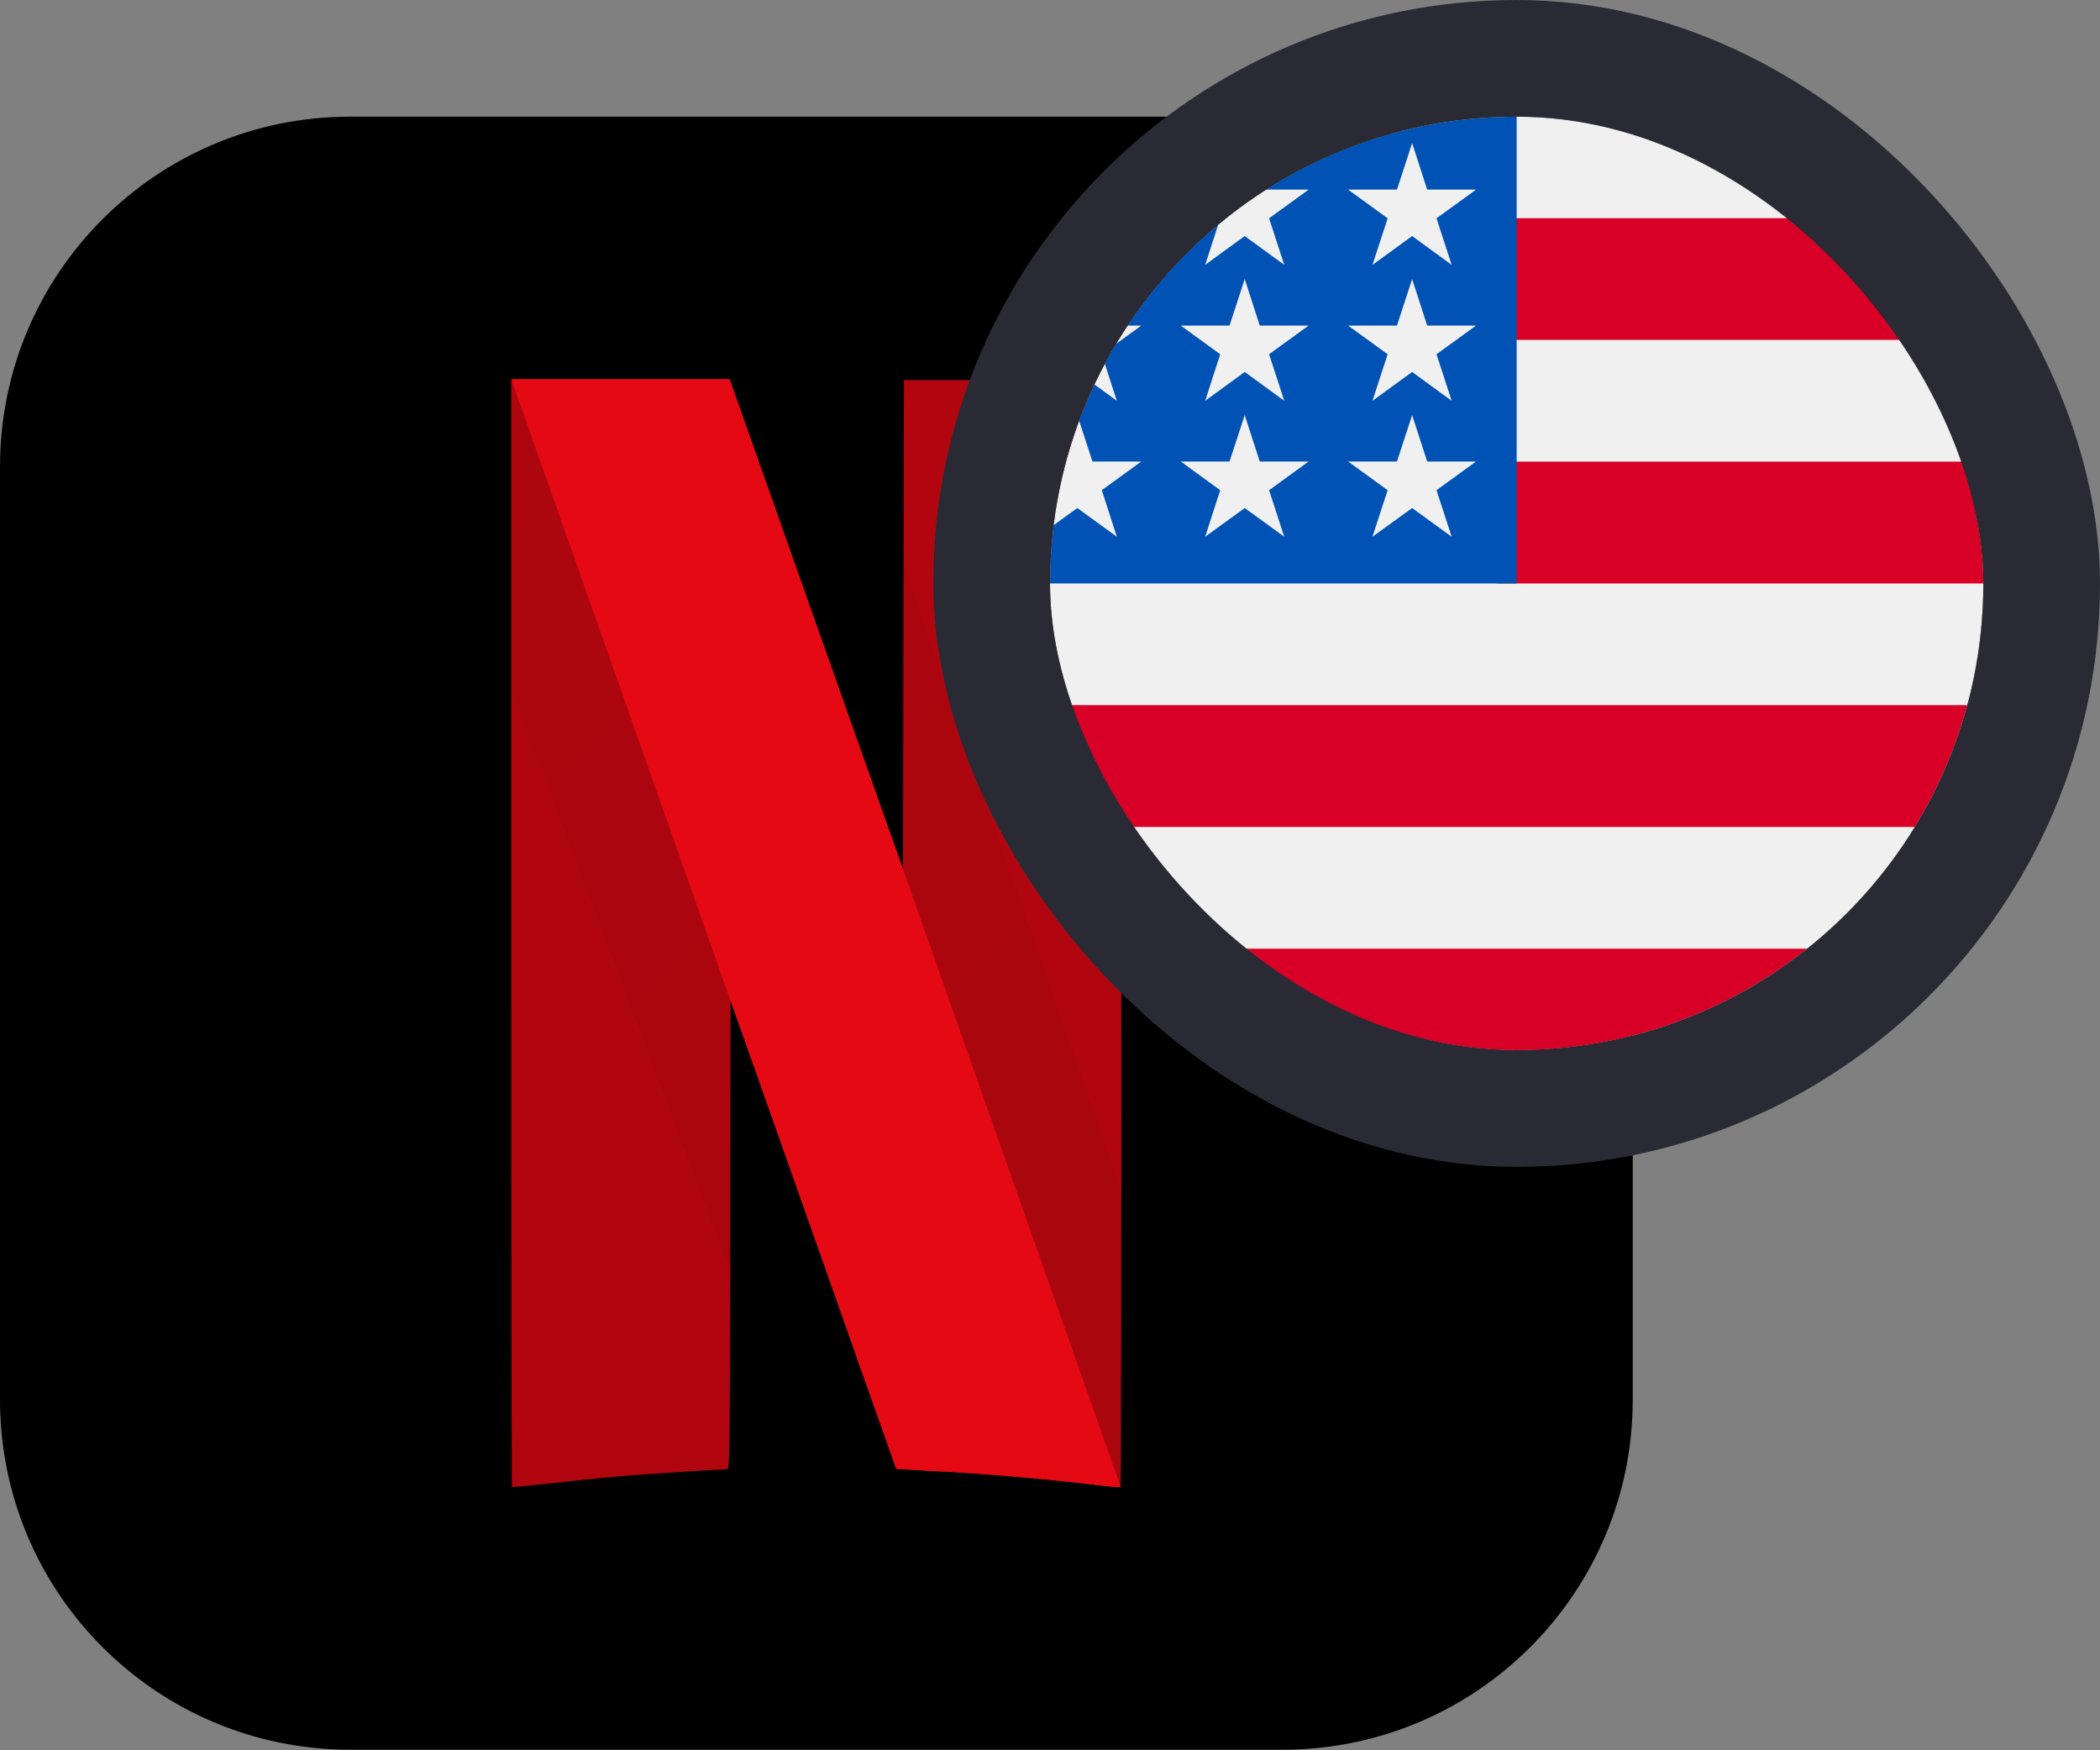
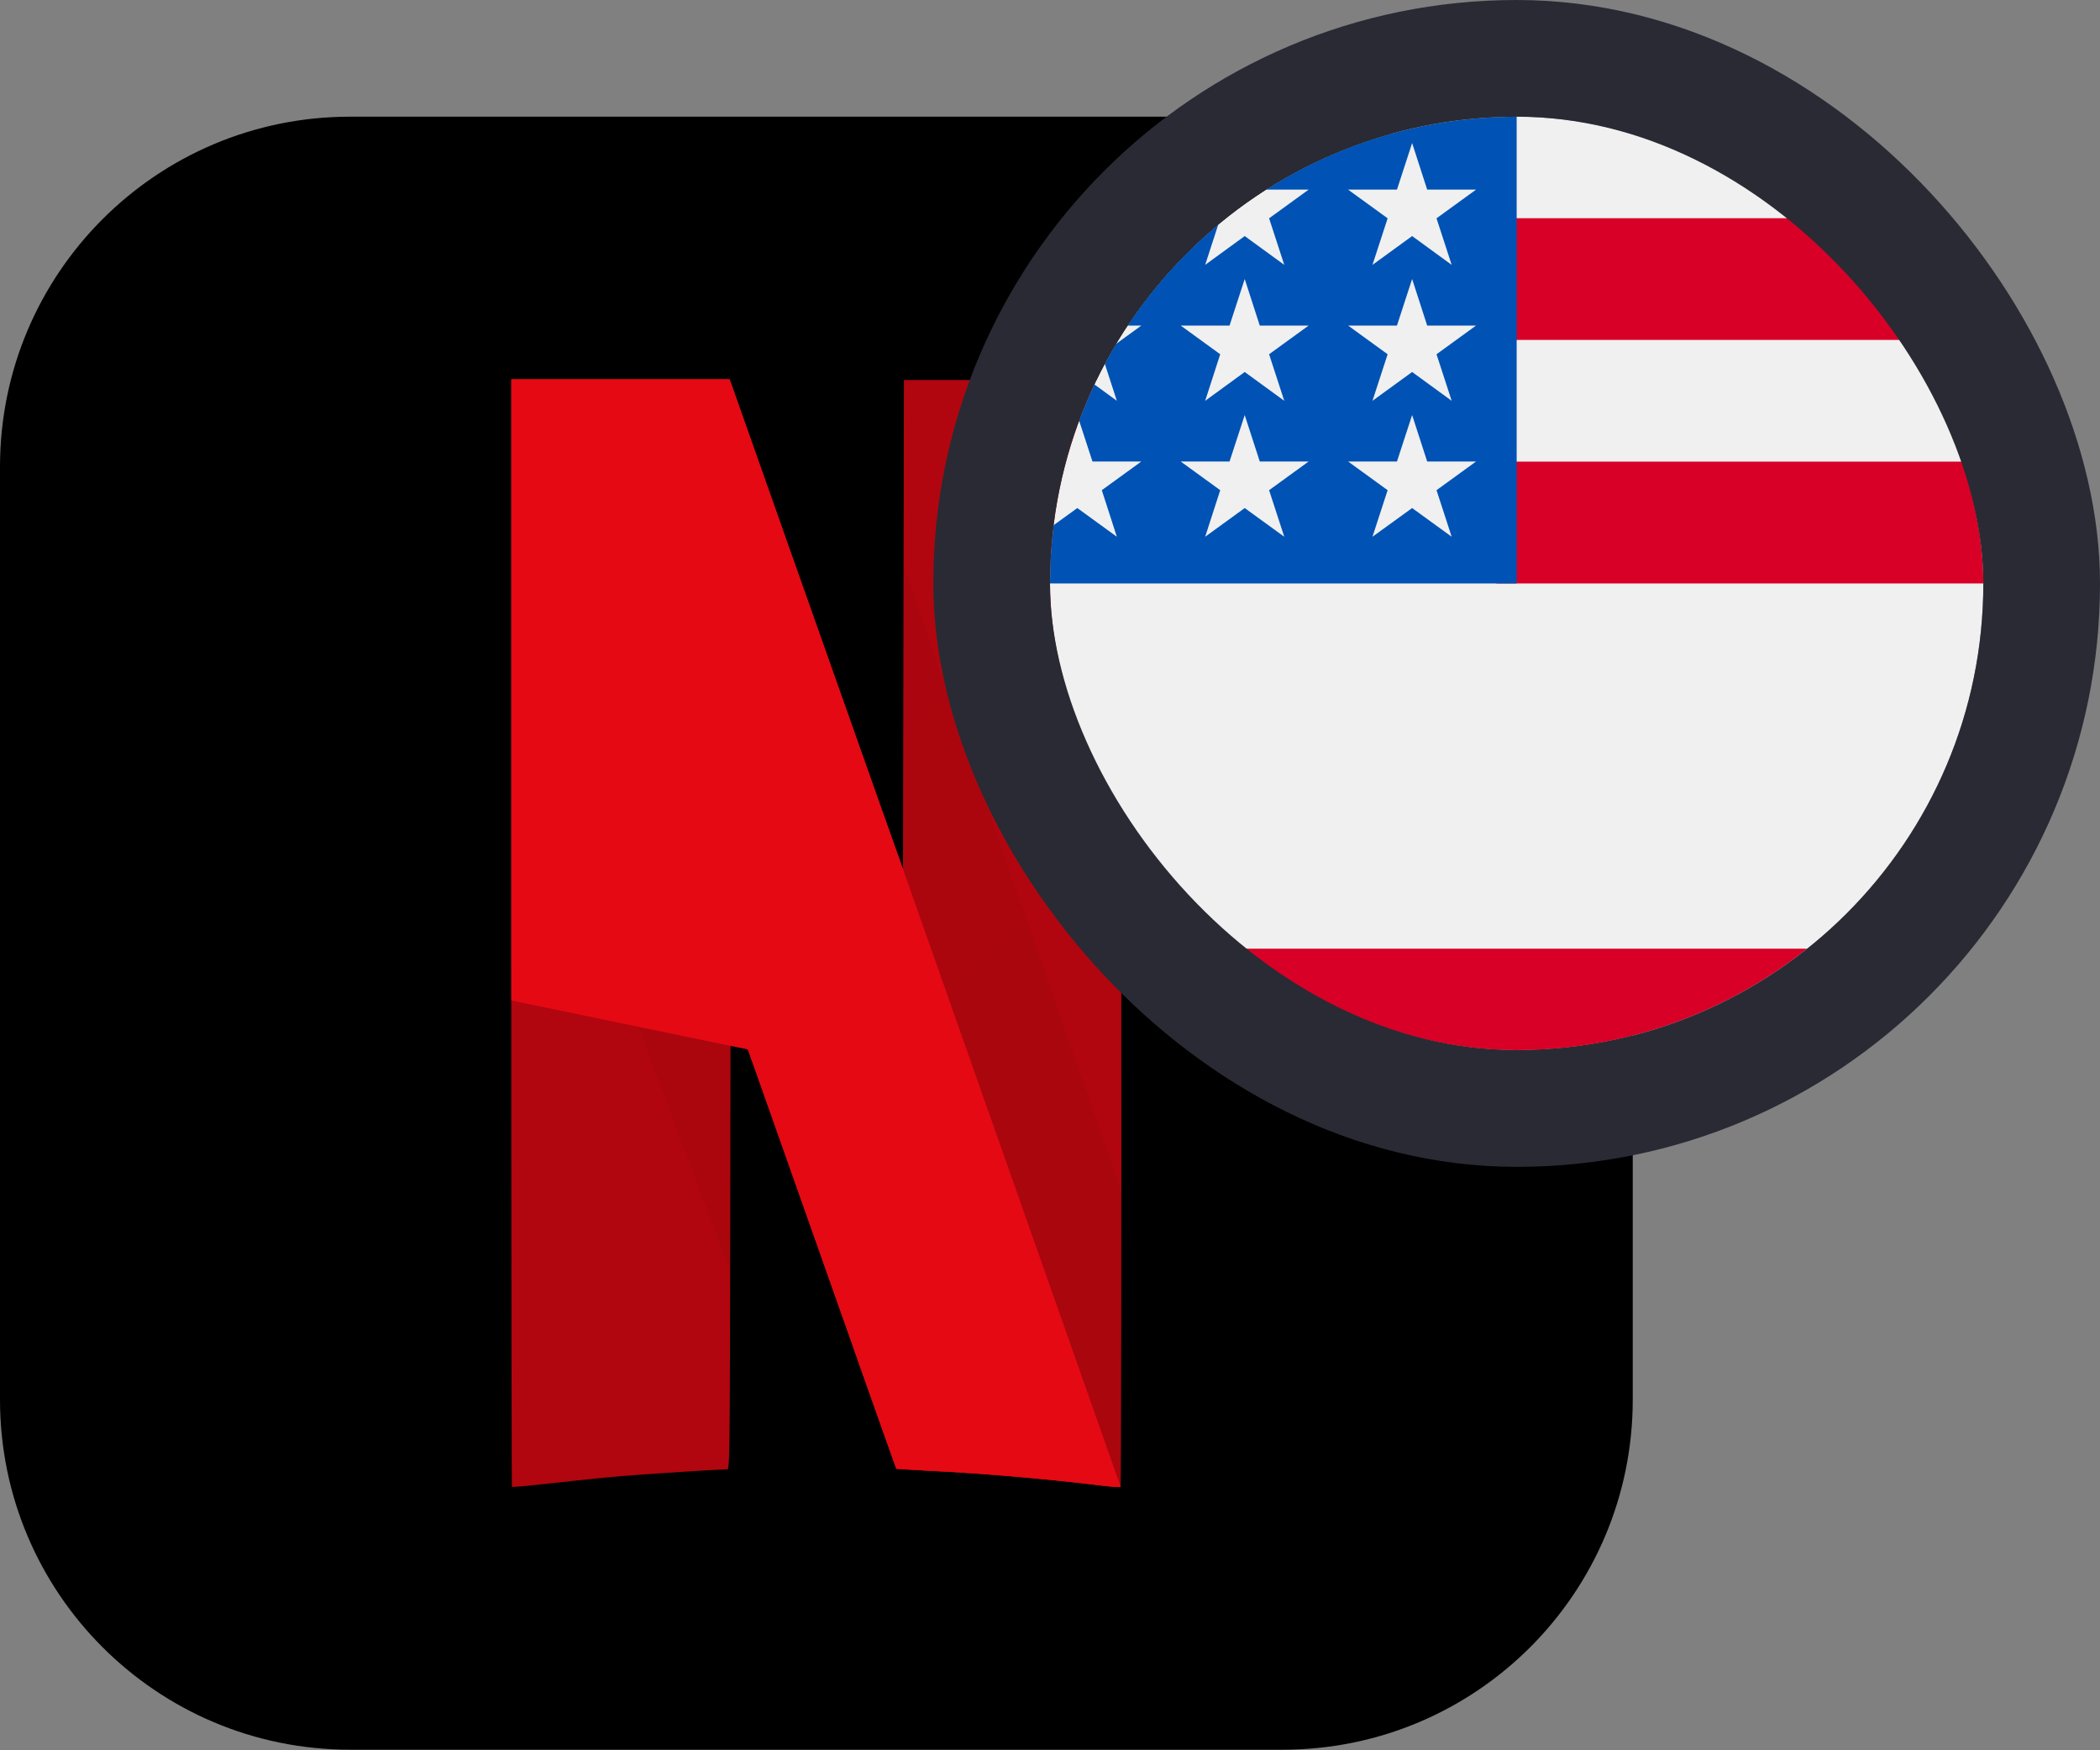
<svg xmlns="http://www.w3.org/2000/svg" width="18" height="15" viewBox="0 0 18 15" fill="none">
  <rect x="0" y="0" width="18" height="15" fill="#808080" stroke="none" />
  <g clip-path="url(#clip0_25_4483)">
    <path d="M0 4C0 2.343 1.343 1 3 1H10.995C12.652 1 13.995 2.343 13.995 4V11.995C13.995 13.652 12.652 14.995 10.995 14.995H3C1.343 14.995 0 13.652 0 11.995V4Z" fill="black" />
    <path d="M7.748 3.257L7.744 5.355L7.74 7.453L7.568 6.966L7.567 6.965L7.344 11.636C7.564 12.255 7.681 12.585 7.682 12.587C7.684 12.588 7.809 12.596 7.96 12.604C8.418 12.626 8.985 12.675 9.415 12.728C9.514 12.741 9.6 12.747 9.605 12.742C9.61 12.738 9.613 10.602 9.611 7.996L9.608 3.257H8.678H7.748ZM4.382 3.251V7.994C4.382 10.603 4.385 12.74 4.388 12.743C4.391 12.746 4.553 12.731 4.747 12.709C4.941 12.687 5.21 12.66 5.344 12.649C5.549 12.632 6.163 12.592 6.234 12.592C6.254 12.592 6.256 12.485 6.259 10.583L6.262 8.574L6.41 8.994L6.463 9.142L6.686 4.473L6.609 4.256C6.494 3.933 6.38 3.609 6.265 3.285L6.253 3.251H5.318H4.382Z" fill="#B1060F" stroke="black" stroke-width="2.956" />
    <path d="M4.382 3.251V5.913L6.258 10.889C6.258 10.775 6.258 10.713 6.259 10.583L6.262 8.574L6.41 8.994C7.236 11.331 7.68 12.584 7.682 12.587C7.684 12.588 7.809 12.596 7.96 12.604C8.418 12.626 8.985 12.675 9.415 12.728C9.514 12.741 9.6 12.747 9.605 12.742C9.609 12.739 9.611 11.692 9.612 10.214L7.745 4.847L7.744 5.355L7.74 7.453L7.568 6.966C7.399 6.49 7.286 6.172 6.609 4.256C6.494 3.933 6.38 3.609 6.265 3.285L6.253 3.251H5.318H4.382Z" fill="url(#paint0_radial_25_4483)" />
    <path d="M4.383 3.251L6.262 8.576V8.574L6.411 8.994C7.237 11.331 7.68 12.584 7.683 12.587C7.685 12.588 7.81 12.596 7.961 12.604C8.418 12.626 8.985 12.675 9.415 12.728C9.514 12.741 9.6 12.747 9.606 12.742L7.741 7.452V7.453L7.568 6.966C7.399 6.49 7.287 6.172 6.609 4.256C6.427 3.741 6.272 3.304 6.266 3.285L6.253 3.251H5.318H4.383Z" fill="#E50914" />
    <path d="M7.748 3.257L7.744 5.355L7.74 7.453L7.568 6.966L7.567 6.965L7.344 11.636C7.564 12.255 7.681 12.585 7.682 12.587C7.684 12.588 7.809 12.596 7.96 12.604C8.418 12.626 8.985 12.675 9.415 12.728C9.514 12.741 9.6 12.747 9.605 12.742C9.61 12.738 9.613 10.602 9.611 7.996L9.608 3.257H8.678H7.748ZM4.382 3.251V7.994C4.382 10.603 4.385 12.74 4.388 12.743C4.391 12.746 4.553 12.731 4.747 12.709C4.941 12.687 5.21 12.66 5.344 12.649C5.549 12.632 6.163 12.592 6.234 12.592C6.254 12.592 6.256 12.485 6.259 10.583L6.262 8.574L6.41 8.994L6.463 9.142L6.686 4.473L6.609 4.256C6.494 3.933 6.38 3.609 6.265 3.285L6.253 3.251H5.318H4.382Z" fill="#B1060F" />
    <path d="M4.382 3.251V5.913L6.258 10.889C6.258 10.775 6.258 10.713 6.259 10.583L6.262 8.574L6.41 8.994C7.236 11.331 7.68 12.584 7.682 12.587C7.684 12.588 7.809 12.596 7.96 12.604C8.418 12.626 8.985 12.675 9.415 12.728C9.514 12.741 9.6 12.747 9.605 12.742C9.609 12.739 9.611 11.692 9.612 10.214L7.745 4.847L7.744 5.355L7.74 7.453L7.568 6.966C7.399 6.49 7.286 6.172 6.609 4.256C6.494 3.933 6.38 3.609 6.265 3.285L6.253 3.251H5.318H4.382Z" fill="url(#paint1_radial_25_4483)" />
-     <path d="M4.383 3.251L6.262 8.576V8.574L6.411 8.994C7.237 11.331 7.68 12.584 7.683 12.587C7.685 12.588 7.81 12.596 7.961 12.604C8.418 12.626 8.985 12.675 9.415 12.728C9.514 12.741 9.6 12.747 9.606 12.742L7.741 7.452V7.453L7.568 6.966C7.399 6.49 7.287 6.172 6.609 4.256C6.427 3.741 6.272 3.304 6.266 3.285L6.253 3.251H5.318H4.383Z" fill="#E50914" />
+     <path d="M4.383 3.251V8.574L6.411 8.994C7.237 11.331 7.68 12.584 7.683 12.587C7.685 12.588 7.81 12.596 7.961 12.604C8.418 12.626 8.985 12.675 9.415 12.728C9.514 12.741 9.6 12.747 9.606 12.742L7.741 7.452V7.453L7.568 6.966C7.399 6.49 7.287 6.172 6.609 4.256C6.427 3.741 6.272 3.304 6.266 3.285L6.253 3.251H5.318H4.383Z" fill="#E50914" />
  </g>
  <g clip-path="url(#clip1_25_4483)">
    <path d="M13 9C15.209 9 17 7.209 17 5C17 2.791 15.209 1 13 1C10.791 1 9 2.791 9 5C9 7.209 10.791 9 13 9Z" fill="#F0F0F0" />
    <path d="M12.826 5H17C17 4.639 16.952 4.289 16.862 3.956H12.826V5Z" fill="#D80027" />
    <path d="M12.826 2.913H16.413C16.168 2.513 15.855 2.16 15.49 1.87H12.826V2.913Z" fill="#D80027" />
    <path d="M13 9C13.941 9 14.806 8.675 15.49 8.13H10.51C11.193 8.675 12.058 9 13 9Z" fill="#D80027" />
-     <path d="M9.587 7.087H16.413C16.609 6.766 16.762 6.416 16.862 6.043H9.138C9.238 6.416 9.39 6.766 9.587 7.087Z" fill="#D80027" />
    <path d="M10.853 1.625H11.217L10.878 1.871L11.008 2.27L10.669 2.023L10.33 2.27L10.442 1.925C10.143 2.174 9.881 2.465 9.666 2.79H9.783L9.567 2.947C9.533 3.003 9.501 3.06 9.47 3.118L9.573 3.435L9.381 3.295C9.333 3.396 9.289 3.5 9.25 3.606L9.364 3.955H9.783L9.444 4.201L9.573 4.6L9.234 4.354L9.031 4.501C9.011 4.665 9 4.831 9 5H13C13 2.791 13 2.53 13 1C12.21 1 11.473 1.229 10.853 1.625ZM11.008 4.6L10.669 4.354L10.33 4.6L10.459 4.201L10.12 3.955H10.539L10.669 3.557L10.798 3.955H11.217L10.878 4.201L11.008 4.6ZM10.878 3.036L11.008 3.435L10.669 3.188L10.33 3.435L10.459 3.036L10.12 2.79H10.539L10.669 2.391L10.798 2.79H11.217L10.878 3.036ZM12.443 4.6L12.104 4.354L11.764 4.6L11.894 4.201L11.555 3.955H11.974L12.104 3.557L12.233 3.955H12.652L12.313 4.201L12.443 4.6ZM12.313 3.036L12.443 3.435L12.104 3.188L11.764 3.435L11.894 3.036L11.555 2.79H11.974L12.104 2.391L12.233 2.79H12.652L12.313 3.036ZM12.313 1.871L12.443 2.27L12.104 2.023L11.764 2.27L11.894 1.871L11.555 1.625H11.974L12.104 1.226L12.233 1.625H12.652L12.313 1.871Z" fill="#0052B4" />
  </g>
  <rect x="8.5" y="0.5" width="9" height="9" rx="4.5" stroke="#292A34" />
  <defs>
    <radialGradient id="paint0_radial_25_4483" cx="0" cy="0" r="1" gradientUnits="userSpaceOnUse" gradientTransform="translate(257.171 260.685) scale(368.347 368.351)">
      <stop />
      <stop offset="1" stop-opacity="0" />
    </radialGradient>
    <radialGradient id="paint1_radial_25_4483" cx="0" cy="0" r="1" gradientUnits="userSpaceOnUse" gradientTransform="translate(257.171 260.685) scale(368.347 368.351)">
      <stop />
      <stop offset="1" stop-opacity="0" />
    </radialGradient>
    <clipPath id="clip0_25_4483">
      <rect width="14" height="14" fill="white" transform="translate(0 1)" />
    </clipPath>
    <clipPath id="clip1_25_4483">
      <rect x="9" y="1" width="8" height="8" rx="4" fill="white" />
    </clipPath>
  </defs>
</svg>